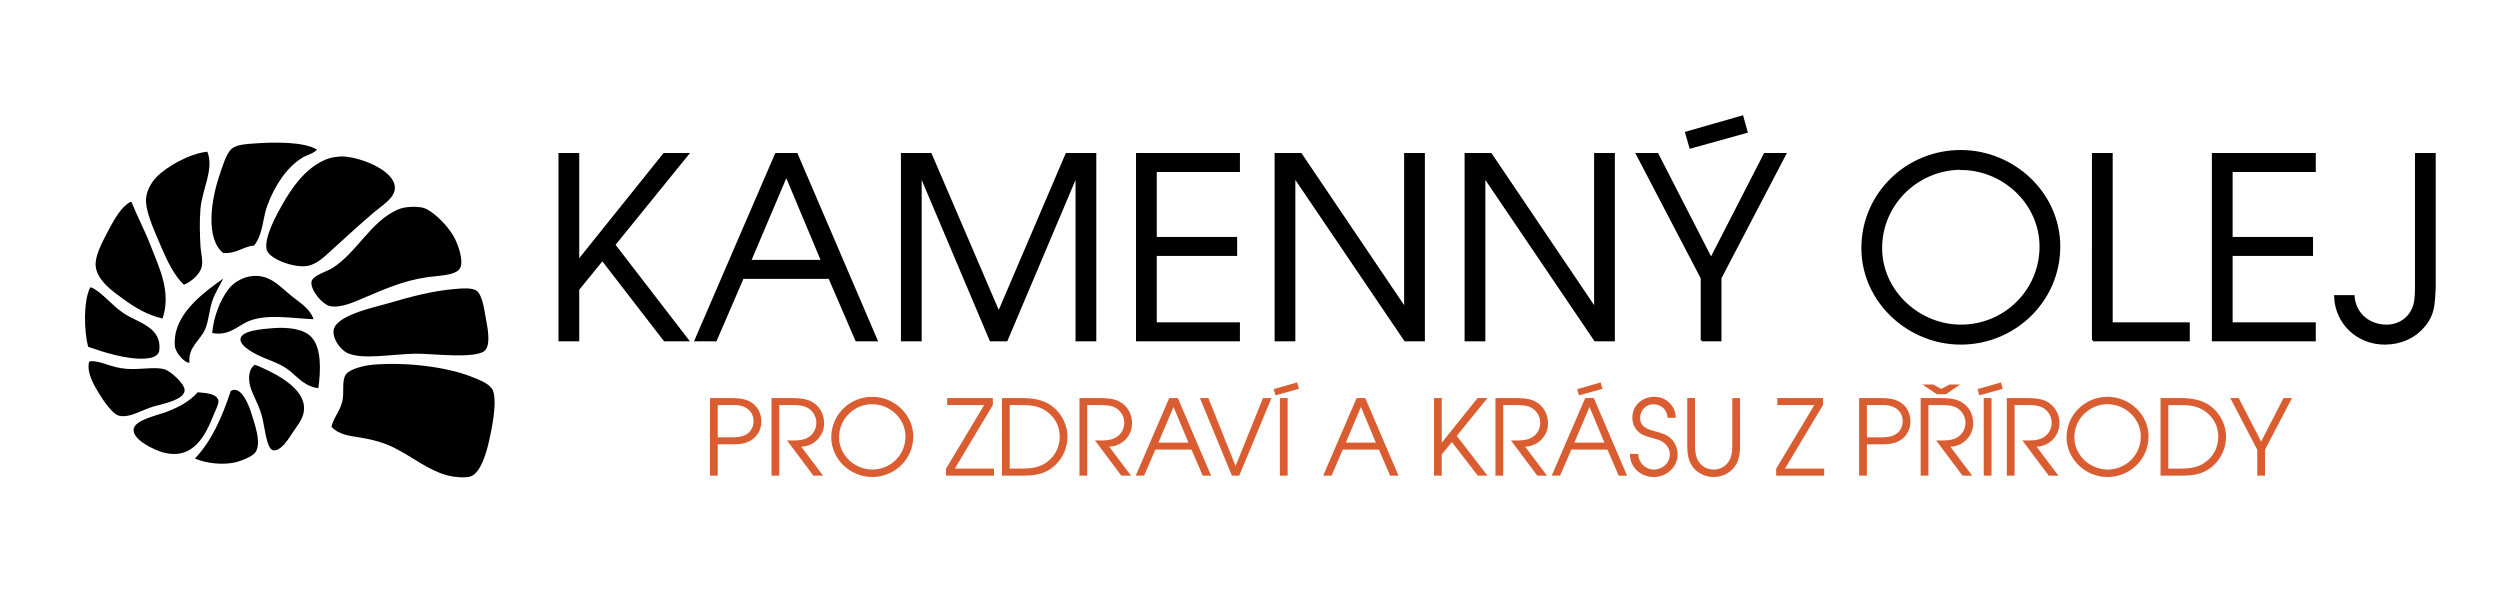
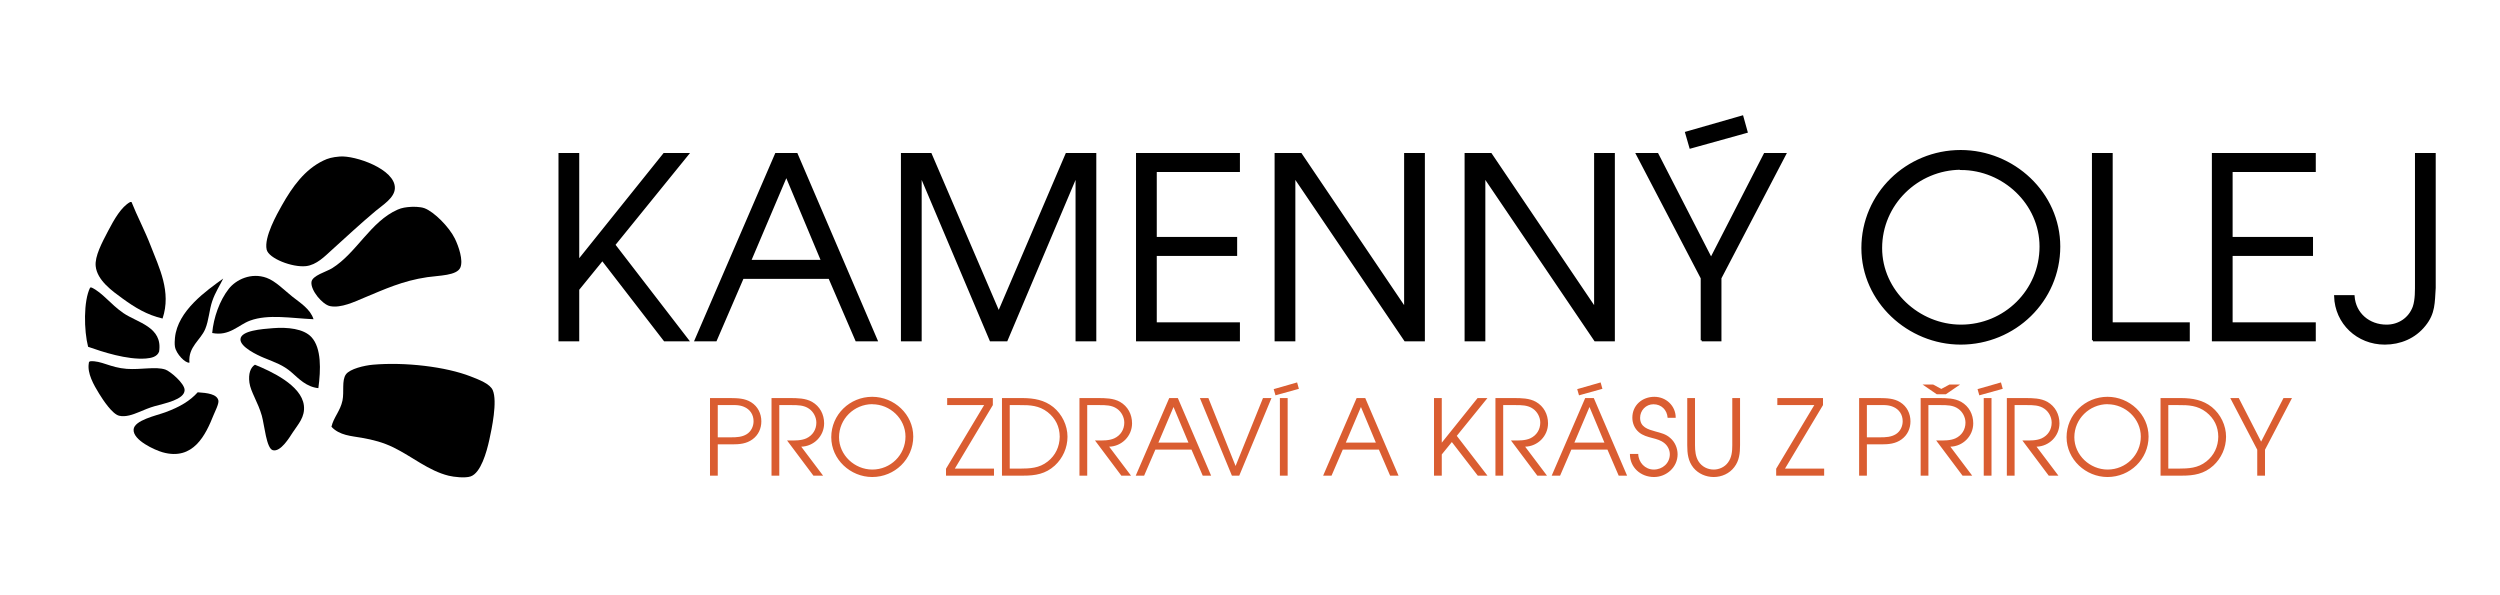
<svg xmlns="http://www.w3.org/2000/svg" xmlns:xlink="http://www.w3.org/1999/xlink" version="1.1" id="Vrstva_1" x="0px" y="0px" width="595.28px" height="141.73px" viewBox="0 0 595.28 141.73" enable-background="new 0 0 595.28 141.73" xml:space="preserve">
  <g>
    <defs>
      <rect id="SVGID_1_" x="20.24" y="33.96" width="97.534" height="79.706" />
    </defs>
    <clipPath id="SVGID_2_">
      <use xlink:href="#SVGID_1_" overflow="visible" />
    </clipPath>
-     <path clip-path="url(#SVGID_2_)" fill-rule="evenodd" clip-rule="evenodd" d="M75.476,35.628c-0.977,1.038-2.241,1.193-3.284,1.806   c-3.911,2.293-6.797,6.809-8.536,11.49c-1.137,3.066-0.981,6.704-3.118,9.521c-2.775,0.29-4.136,1.993-7.387,1.805   c-4.268-3.446-2.865-12.622-0.985-18.22c0.744-2.215,1.683-5.458,2.955-6.566c1.196-1.041,3.284-1.146,5.581-1.313   C65.208,33.822,72.377,33.702,75.476,35.628" />
-     <path clip-path="url(#SVGID_2_)" fill-rule="evenodd" clip-rule="evenodd" d="M49.375,36.12c1.645,4.182-1.223,8.828-1.641,13.624   c-0.25,2.866-0.15,6.171,0,8.865c0.091,1.654,0.616,3.282,0.328,4.76c-0.4,2.048-2.683,3.791-4.269,4.432   c-2.207-2.04-3.952-5.558-5.416-9.027c-1.439-3.409-3.409-7.555-3.612-10.67c-0.145-2.253,1.151-4.537,2.462-5.909   C39.578,39.739,45.015,36.585,49.375,36.12" />
    <path clip-path="url(#SVGID_2_)" fill-rule="evenodd" clip-rule="evenodd" d="M80.892,37.27c3.626-0.307,13.256,2.98,13.132,7.551   c-0.062,2.317-2.973,4.05-4.596,5.417c-3.819,3.217-6.794,6.004-10.505,9.357c-1.542,1.391-3.548,3.504-6.073,3.774   c-3.254,0.35-8.877-1.825-9.358-3.939c-0.668-2.943,2.484-8.504,3.612-10.505c2.553-4.527,5.46-8.533,9.849-10.67   C78.117,37.688,79.123,37.419,80.892,37.27" />
    <path clip-path="url(#SVGID_2_)" fill-rule="evenodd" clip-rule="evenodd" d="M30.99,48.104h0.329   c1.315,3.328,3.142,6.726,4.596,10.506c1.963,5.104,4.936,10.858,2.791,17.235c-3.715-0.866-6.597-2.633-9.521-4.76   c-2.403-1.75-6.056-4.311-6.402-7.716c-0.238-2.336,1.486-5.565,2.955-8.371C27.234,52.14,28.878,49.28,30.99,48.104" />
    <path clip-path="url(#SVGID_2_)" fill-rule="evenodd" clip-rule="evenodd" d="M97.964,49.252c0.31-0.016,2.051-0.069,3.119,0.328   c2.249,0.838,5.849,4.428,7.223,7.223c0.921,1.875,2.037,5.182,1.313,6.895c-0.82,1.944-5.081,1.887-7.88,2.299   c-5.876,0.865-10.161,2.873-15.101,4.924c-2.118,0.88-5.427,2.501-8.042,1.971c-1.83-0.371-4.663-3.765-4.435-5.745   c0.18-1.552,3.574-2.438,4.925-3.283c5.848-3.655,9.142-11.111,15.596-13.953C95.677,49.47,96.734,49.314,97.964,49.252" />
    <path clip-path="url(#SVGID_2_)" fill-rule="evenodd" clip-rule="evenodd" d="M74.655,76.009   c-5.231-0.218-10.746-1.272-15.102,0.328c-2.839,1.044-4.91,3.771-9.028,2.956c0.342-3.71,1.765-7.721,3.939-10.507   c1.726-2.209,5.346-3.968,9.029-2.626c2.122,0.772,4.201,2.941,6.074,4.432C71.543,72.166,73.882,73.573,74.655,76.009" />
    <path clip-path="url(#SVGID_2_)" fill-rule="evenodd" clip-rule="evenodd" d="M20.978,82.575   c-0.991-3.823-1.13-10.901,0.492-14.117h0.329c2.666,1.271,4.466,3.947,7.55,6.073c3.359,2.316,9.445,3.292,8.536,9.191   c-0.448,1.229-1.832,1.541-3.119,1.643C30.293,85.725,24.337,83.762,20.978,82.575" />
-     <path clip-path="url(#SVGID_2_)" fill-rule="evenodd" clip-rule="evenodd" d="M108.634,68.787c1.313-0.104,3.835-0.359,4.924,0.491   c1.287,1.005,1.763,4.508,2.135,6.566c0.379,2.098,1.213,6.024-0.164,7.552c-1.985,2.2-12.988,0.748-16.58,0.821   c-5.792,0.114-12.671,1.495-16.251-0.165c-1.45-0.672-3.445-3.12-3.282-5.253c0.278-3.666,9.559-5.576,12.966-6.566   C97.785,70.664,102.925,69.233,108.634,68.787" />
    <path clip-path="url(#SVGID_2_)" fill-rule="evenodd" clip-rule="evenodd" d="M75.804,92.425c-2.869-0.308-4.633-2.238-6.401-3.775   c-1.991-1.731-3.8-2.313-6.567-3.448c-1.565-0.641-5.685-2.595-5.581-4.431c0.117-2.07,5.112-2.416,7.715-2.628   c3.487-0.281,7.328,0.108,9.192,2.135C76.565,82.892,76.394,88.067,75.804,92.425" />
    <path clip-path="url(#SVGID_2_)" fill-rule="evenodd" clip-rule="evenodd" d="M21.47,86.023c2.59-0.213,4.772,1.519,8.7,1.805   c3.398,0.247,6.858-0.603,9.193,0.165c1.113,0.365,4.651,3.314,4.596,4.923c-0.077,2.243-4.704,3.117-7.058,3.777   c-1.296,0.362-2.593,0.919-3.94,1.477c-1.312,0.543-3.063,1.189-4.596,0.82c-1.621-0.391-3.79-3.678-4.76-5.251   c-1.29-2.093-2.864-4.856-2.463-7.224C21.135,86.234,21.264,86.09,21.47,86.023" />
    <path clip-path="url(#SVGID_2_)" fill-rule="evenodd" clip-rule="evenodd" d="M60.702,86.843c3.779,1.536,11.065,4.86,11.655,9.687   c0.335,2.75-1.369,4.478-2.627,6.399c-0.856,1.312-2.91,4.746-4.76,4.27c-1.543-0.396-2-5.979-2.627-8.209   c-0.89-3.172-2.665-5.709-2.954-7.879C59.106,88.988,59.64,87.512,60.702,86.843" />
    <path clip-path="url(#SVGID_2_)" fill-rule="evenodd" clip-rule="evenodd" d="M78.923,101.617c0.492-2.203,2.117-3.781,2.625-6.239   c0.433-2.089-0.215-4.793,0.821-6.236c0.942-1.315,4.402-2.123,6.403-2.299c7.678-0.677,17.38,0.473,23.309,2.791   c2.09,0.817,4.608,1.776,5.252,3.282c1.142,2.668-0.235,9.166-0.82,11.819c-0.651,2.948-2.021,7.849-4.432,8.7   c-1.301,0.46-4.008,0.143-5.253-0.163c-4.783-1.182-8.684-4.558-13.132-6.731c-2.484-1.213-4.856-1.824-7.55-2.298   C83.67,103.81,80.841,103.692,78.923,101.617" />
-     <path clip-path="url(#SVGID_2_)" fill-rule="evenodd" clip-rule="evenodd" d="M46.421,109.168   c4.016-4.193,6.488-9.928,8.536-16.088c2.155-1.287,3.993,2.49,4.76,4.926c0.853,2.707,2.753,7.731,0.985,9.849   c-0.754,0.905-3.236,1.85-4.268,2.135C53.311,110.85,48.96,110.342,46.421,109.168" />
    <path clip-path="url(#SVGID_2_)" fill-rule="evenodd" clip-rule="evenodd" d="M47.078,93.409c2.306,0.152,4.606,0.43,4.925,1.97   c0.156,0.757-0.844,2.686-1.15,3.447c-1.87,4.669-4.791,10.942-12.146,8.865c-1.801-0.51-7.072-2.86-6.895-5.418   c0.153-2.215,5.36-3.298,7.551-4.103C42.891,96.872,45.25,95.439,47.078,93.409" />
    <path clip-path="url(#SVGID_2_)" fill-rule="evenodd" clip-rule="evenodd" d="M53.151,66.323c-0.807,1.686-1.893,3.248-2.626,5.417   c-0.693,2.049-0.796,4.508-1.642,6.566c-1.122,2.733-4.117,4.226-3.776,8.044c-0.957,0.18-3.143-2.047-3.447-3.775   c-0.116-0.662-0.052-1.596,0-2.134C42.294,73.954,49.191,69.199,53.151,66.323" />
  </g>
  <g>
    <defs>
      <rect id="SVGID_3_" x="16.72" y="25.042" width="563.254" height="92.688" />
    </defs>
    <clipPath id="SVGID_4_">
      <use xlink:href="#SVGID_3_" overflow="visible" />
    </clipPath>
    <path clip-path="url(#SVGID_4_)" d="M579.724,36.688h-4.439v30.54c0,1.86,0.059,4.14-0.541,5.88c-1.02,2.76-3.539,4.44-6.48,4.44   c-4.199,0-7.559-2.82-7.859-7.021h-4.379c0.18,6.42,5.34,11.28,11.818,11.28c3.66,0,7.141-1.44,9.48-4.38   c2.34-2.88,2.16-5.4,2.4-8.88V36.688z M526.925,81.028h24.24v-4.02h-19.801v-16.32h19.141v-4.02h-19.141v-15.96h19.801v-4.02   h-24.24V81.028z M498.366,81.028h22.799v-4.02h-18.359v-40.32h-4.439V81.028z M466.927,40.229c10.141,0,18.959,8.22,18.959,18.479   c0,10.5-8.52,18.841-18.959,18.841c-10.08,0-19.02-8.221-19.02-18.48c0-10.439,8.58-18.84,19.02-18.9V40.229z M466.866,35.968   c-12.84,0-23.4,10.2-23.4,23.1c0,12.72,10.98,22.74,23.4,22.74c12.84,0,23.461-10.2,23.461-23.101   C490.327,45.988,479.407,35.968,466.866,35.968 M401.487,31.588l1.02,3.54l13.381-3.72l-1.02-3.66L401.487,31.588z M405.208,81.028   h4.439v-14.82l15.42-29.52h-4.859l-12.781,24.9l-12.779-24.9h-4.859l15.42,29.52V81.028z M348.989,81.028h4.439v-39l26.4,39h4.439   v-44.34h-4.439v36.78l-24.84-36.78h-6V81.028z M303.749,81.028h4.44v-39l26.399,39h4.441v-44.34h-4.441v36.78l-24.84-36.78h-6   V81.028z M270.75,81.028h24.24v-4.02h-19.8v-16.32h19.14v-4.02h-19.14v-15.96h19.8v-4.02h-24.24V81.028z M214.771,81.028h4.44   v-39.42l16.68,39.42h3.78l16.68-39.42v39.42h4.44v-44.34h-6.84l-16.14,37.74l-16.2-37.74h-6.84V81.028z M178.593,62.129l8.64-20.34   l8.52,20.34H178.593z M165.633,81.028h4.8l6.42-14.88h20.64l6.42,14.88h4.8l-19.02-44.34h-4.92L165.633,81.028z M133.233,81.028   h4.44v-12.12l5.76-7.08l14.82,19.2h5.52l-17.52-22.74l17.52-21.6h-5.64l-20.46,25.5v-25.5h-4.44V81.028z" />
    <path clip-path="url(#SVGID_4_)" fill="none" stroke="#000000" stroke-width="0.5" stroke-miterlimit="4.194" d="M579.724,36.688   h-4.439v30.54c0,1.86,0.059,4.14-0.541,5.88c-1.02,2.76-3.539,4.44-6.48,4.44c-4.199,0-7.559-2.82-7.859-7.021h-4.379   c0.18,6.42,5.34,11.28,11.818,11.28c3.66,0,7.141-1.44,9.48-4.38c2.34-2.88,2.16-5.4,2.4-8.88V36.688z M526.925,81.028h24.24v-4.02   h-19.801v-16.32h19.141v-4.02h-19.141v-15.96h19.801v-4.02h-24.24V81.028z M498.366,81.028h22.799v-4.02h-18.359v-40.32h-4.439   V81.028z M466.927,40.229c10.141,0,18.959,8.22,18.959,18.479c0,10.5-8.52,18.841-18.959,18.841c-10.08,0-19.02-8.221-19.02-18.48   c0-10.439,8.58-18.84,19.02-18.9V40.229z M466.866,35.968c-12.84,0-23.4,10.2-23.4,23.1c0,12.72,10.98,22.74,23.4,22.74   c12.84,0,23.461-10.2,23.461-23.101C490.327,45.988,479.407,35.968,466.866,35.968z M401.487,31.588l1.02,3.54l13.381-3.72   l-1.02-3.66L401.487,31.588z M405.208,81.028h4.439v-14.82l15.42-29.52h-4.859l-12.781,24.9l-12.779-24.9h-4.859l15.42,29.52   V81.028z M348.989,81.028h4.439v-39l26.4,39h4.439v-44.34h-4.439v36.78l-24.84-36.78h-6V81.028z M303.749,81.028h4.44v-39   l26.399,39h4.441v-44.34h-4.441v36.78l-24.84-36.78h-6V81.028z M270.75,81.028h24.24v-4.02h-19.8v-16.32h19.14v-4.02h-19.14v-15.96   h19.8v-4.02h-24.24V81.028z M214.771,81.028h4.44v-39.42l16.68,39.42h3.78l16.68-39.42v39.42h4.44v-44.34h-6.84l-16.14,37.74   l-16.2-37.74h-6.84V81.028z M178.593,62.129l8.64-20.34l8.52,20.34H178.593z M165.633,81.028h4.8l6.42-14.88h20.64l6.42,14.88h4.8   l-19.02-44.34h-4.92L165.633,81.028z M133.233,81.028h4.44v-12.12l5.76-7.08l14.82,19.2h5.52l-17.52-22.74l17.52-21.6h-5.64   l-20.46,25.5v-25.5h-4.44V81.028z" />
    <path clip-path="url(#SVGID_4_)" fill="#DA5D31" d="M537.474,113.258h1.852v-6.175l6.424-12.3h-2.025l-5.324,10.375l-5.324-10.375   h-2.025l6.424,12.3V113.258z M516.3,111.583V96.458h2.375c2.451-0.025,4.625,0.1,6.65,1.675c1.9,1.5,2.85,3.45,2.875,5.851   c-0.025,2.35-1,4.449-2.85,5.899c-2.051,1.625-4.225,1.675-6.676,1.7H516.3z M514.45,113.258h5.1c2.852,0,5.275-0.399,7.477-2.399   c1.898-1.75,3.023-4.226,3.023-6.875c0-2.676-1.273-5.325-3.375-7.051c-2.125-1.699-4.6-2.125-7.25-2.149h-4.975V113.258z    M501.851,96.258c4.225,0,7.9,3.425,7.9,7.7c0,4.375-3.551,7.85-7.9,7.85c-4.199,0-7.926-3.425-7.926-7.699   c0-4.351,3.576-7.851,7.926-7.875V96.258z M501.825,94.483c-5.35,0-9.75,4.25-9.75,9.625c0,5.3,4.576,9.475,9.75,9.475   c5.35,0,9.775-4.25,9.775-9.625C511.601,98.658,507.05,94.483,501.825,94.483 M477.851,113.258h1.85v-16.8h2.926   c1.449,0,2.949,0,4.174,0.875c1.051,0.725,1.727,2.025,1.727,3.3c0,1.65-0.875,3.05-2.4,3.75c-1.225,0.55-2.725,0.5-4.025,0.5   h-0.551l6.275,8.375h2.301l-5.201-6.899c3-0.075,5.451-2.525,5.451-5.551c0-2.149-1-4.05-2.875-5.125   c-1.551-0.875-3.5-0.899-5.25-0.899h-4.4V113.258z M470.876,92.658l0.426,1.475l5.574-1.55l-0.424-1.525L470.876,92.658z    M472.351,113.258h1.852V94.783h-1.852V113.258z M457.776,91.558l3.4,2.325h2.15l3.398-2.325h-2.523l-1.951,1.051l-1.949-1.051   H457.776z M457.327,113.258h1.85v-16.8h2.924c1.451,0,2.951,0,4.176,0.875c1.051,0.725,1.725,2.025,1.725,3.3   c0,1.65-0.875,3.05-2.4,3.75c-1.225,0.55-2.725,0.5-4.023,0.5h-0.551l6.275,8.375h2.299l-5.199-6.899   c3-0.075,5.449-2.525,5.449-5.551c0-2.149-1-4.05-2.875-5.125c-1.549-0.875-3.5-0.899-5.25-0.899h-4.398V113.258z M444.526,104.133   v-7.675h2.375c1.275,0,2.625-0.125,3.85,0.4c1.451,0.6,2.301,1.85,2.301,3.449c0,1.2-0.576,2.426-1.625,3.075   c-1.125,0.7-2.426,0.75-3.725,0.75H444.526z M442.677,113.258h1.85v-7.45h3.475c1.725,0,3.375-0.149,4.801-1.199   c1.4-1.025,2.1-2.575,2.1-4.275c0-1.85-0.824-3.55-2.426-4.55c-1.5-0.95-3.225-0.976-4.949-1h-4.85V113.258z M422.927,113.258   h11.426v-1.675h-9.324l9.049-15.125v-1.675h-10.875v1.675h8.801l-9.076,15.15V113.258z M401.753,94.783v11.225   c0,1.95,0.199,3.8,1.475,5.375c1.176,1.425,2.975,2.2,4.824,2.2c1.9,0,3.75-0.825,4.9-2.35c1.201-1.551,1.375-3.351,1.375-5.226   V94.783h-1.85v11.225c0,1.45-0.125,2.925-1.025,4.125c-0.775,1.075-2.1,1.675-3.4,1.675c-1.449,0-2.824-0.699-3.6-1.925   c-0.725-1.149-0.85-2.55-0.85-3.875V94.783H401.753z M388.103,108.083c-0.023,3.225,2.576,5.5,5.727,5.5c3,0,5.625-2.35,5.625-5.4   c0-1.475-0.625-2.925-1.727-3.875c-1.074-0.975-2.225-1.199-3.549-1.574c-1.801-0.5-3.65-1.025-3.65-3.25   c0-1.75,1.375-3.226,3.176-3.226c1.898,0,3.25,1.351,3.375,3.226h1.924c0.025-2.825-2.275-5-5.074-5c-2.9,0-5.25,2-5.25,4.975   c0,1.325,0.525,2.575,1.549,3.45c0.926,0.8,2.102,1.1,3.25,1.399c1.051,0.275,2,0.525,2.852,1.226   c0.773,0.625,1.273,1.625,1.273,2.625c0,2.125-1.725,3.649-3.824,3.649c-2.074,0-3.65-1.699-3.699-3.725H388.103z M375.554,92.658   l0.424,1.475l5.576-1.55l-0.426-1.525L375.554,92.658z M374.878,105.383l3.6-8.475l3.551,8.475H374.878z M369.478,113.258h2   l2.676-6.2h8.6l2.676,6.2h2l-7.926-18.475h-2.049L369.478,113.258z M356.079,113.258h1.85v-16.8h2.924c1.451,0,2.951,0,4.176,0.875   c1.051,0.725,1.725,2.025,1.725,3.3c0,1.65-0.875,3.05-2.4,3.75c-1.225,0.55-2.725,0.5-4.023,0.5h-0.551l6.275,8.375h2.299   l-5.199-6.899c3-0.075,5.449-2.525,5.449-5.551c0-2.149-1-4.05-2.875-5.125c-1.549-0.875-3.5-0.899-5.25-0.899h-4.398V113.258z    M341.454,113.258h1.85v-5.05l2.4-2.95l6.176,8h2.299l-7.299-9.475l7.299-9h-2.35l-8.525,10.625V94.783h-1.85V113.258z    M320.456,105.383l3.6-8.475l3.549,8.475H320.456z M315.056,113.258h2l2.674-6.2h8.602l2.674,6.2h2l-7.924-18.475h-2.051   L315.056,113.258z M303.28,92.658l0.426,1.475l5.574-1.55l-0.425-1.525L303.28,92.658z M304.755,113.258h1.851V94.783h-1.851   V113.258z M293.331,113.258h1.75l7.674-18.475h-2.024l-6.525,16.175l-6.475-16.175h-2.025L293.331,113.258z M275.832,105.383   l3.6-8.475l3.55,8.475H275.832z M270.432,113.258h2l2.675-6.2h8.6l2.675,6.2h2l-7.925-18.475h-2.05L270.432,113.258z    M257.031,113.258h1.85v-16.8h2.925c1.45,0,2.95,0,4.175,0.875c1.05,0.725,1.725,2.025,1.725,3.3c0,1.65-0.875,3.05-2.4,3.75   c-1.225,0.55-2.725,0.5-4.025,0.5h-0.55l6.275,8.375h2.3l-5.2-6.899c3-0.075,5.45-2.525,5.45-5.551c0-2.149-1-4.05-2.875-5.125   c-1.55-0.875-3.5-0.899-5.25-0.899h-4.4V113.258z M240.432,111.583V96.458h2.375c2.45-0.025,4.625,0.1,6.65,1.675   c1.9,1.5,2.85,3.45,2.875,5.851c-0.025,2.35-1,4.449-2.85,5.899c-2.05,1.625-4.225,1.675-6.675,1.7H240.432z M238.582,113.258h5.1   c2.85,0,5.275-0.399,7.475-2.399c1.9-1.75,3.025-4.226,3.025-6.875c0-2.676-1.275-5.325-3.375-7.051   c-2.125-1.699-4.6-2.125-7.25-2.149h-4.975V113.258z M225.257,113.258h11.425v-1.675h-9.325l9.05-15.125v-1.675h-10.875v1.675h8.8   l-9.075,15.15V113.258z M207.708,96.258c4.225,0,7.9,3.425,7.9,7.7c0,4.375-3.55,7.85-7.9,7.85c-4.2,0-7.925-3.425-7.925-7.699   c0-4.351,3.575-7.851,7.925-7.875V96.258z M207.683,94.483c-5.35,0-9.75,4.25-9.75,9.625c0,5.3,4.575,9.475,9.75,9.475   c5.35,0,9.775-4.25,9.775-9.625C217.458,98.658,212.907,94.483,207.683,94.483 M183.708,113.258h1.85v-16.8h2.925   c1.45,0,2.95,0,4.175,0.875c1.05,0.725,1.725,2.025,1.725,3.3c0,1.65-0.875,3.05-2.4,3.75c-1.225,0.55-2.725,0.5-4.025,0.5h-0.55   l6.275,8.375h2.3l-5.2-6.899c3-0.075,5.45-2.525,5.45-5.551c0-2.149-1-4.05-2.875-5.125c-1.55-0.875-3.5-0.899-5.25-0.899h-4.4   V113.258z M170.908,104.133v-7.675h2.375c1.275,0,2.625-0.125,3.85,0.4c1.45,0.6,2.3,1.85,2.3,3.449c0,1.2-0.575,2.426-1.625,3.075   c-1.125,0.7-2.425,0.75-3.725,0.75H170.908z M169.059,113.258h1.85v-7.45h3.475c1.725,0,3.375-0.149,4.8-1.199   c1.4-1.025,2.1-2.575,2.1-4.275c0-1.85-0.825-3.55-2.425-4.55c-1.5-0.95-3.225-0.976-4.95-1h-4.85V113.258z" />
  </g>
</svg>